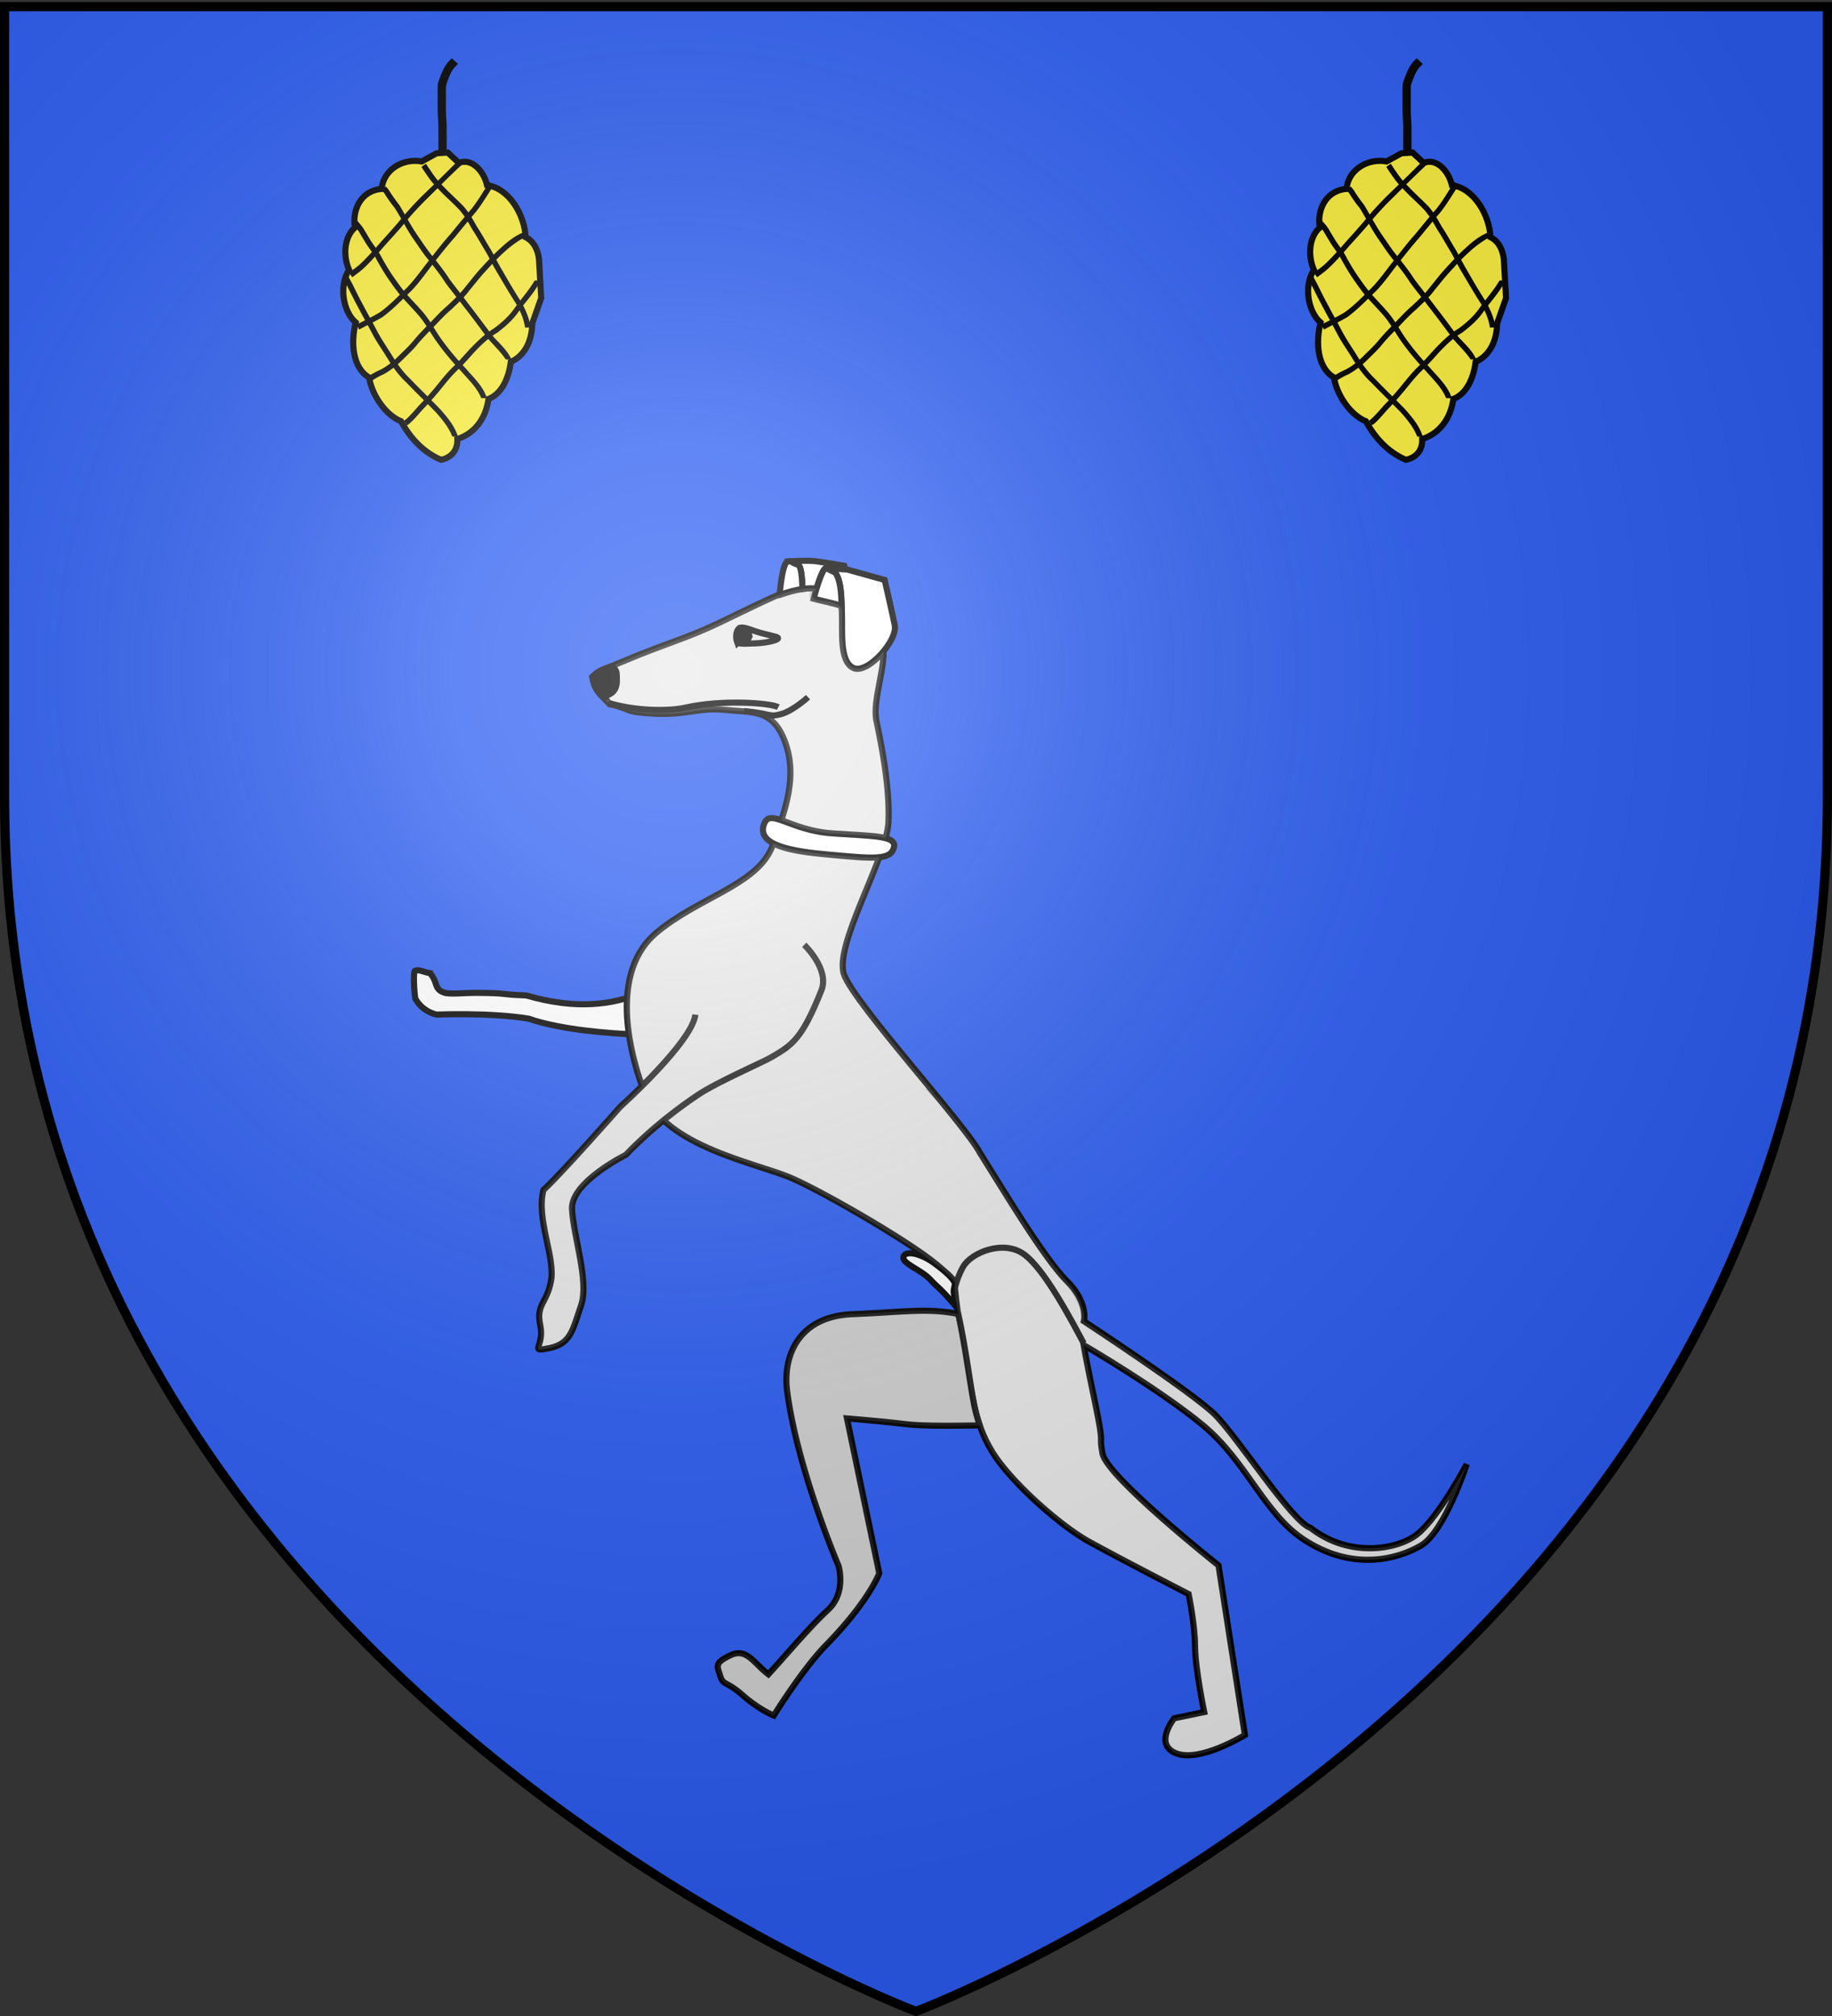
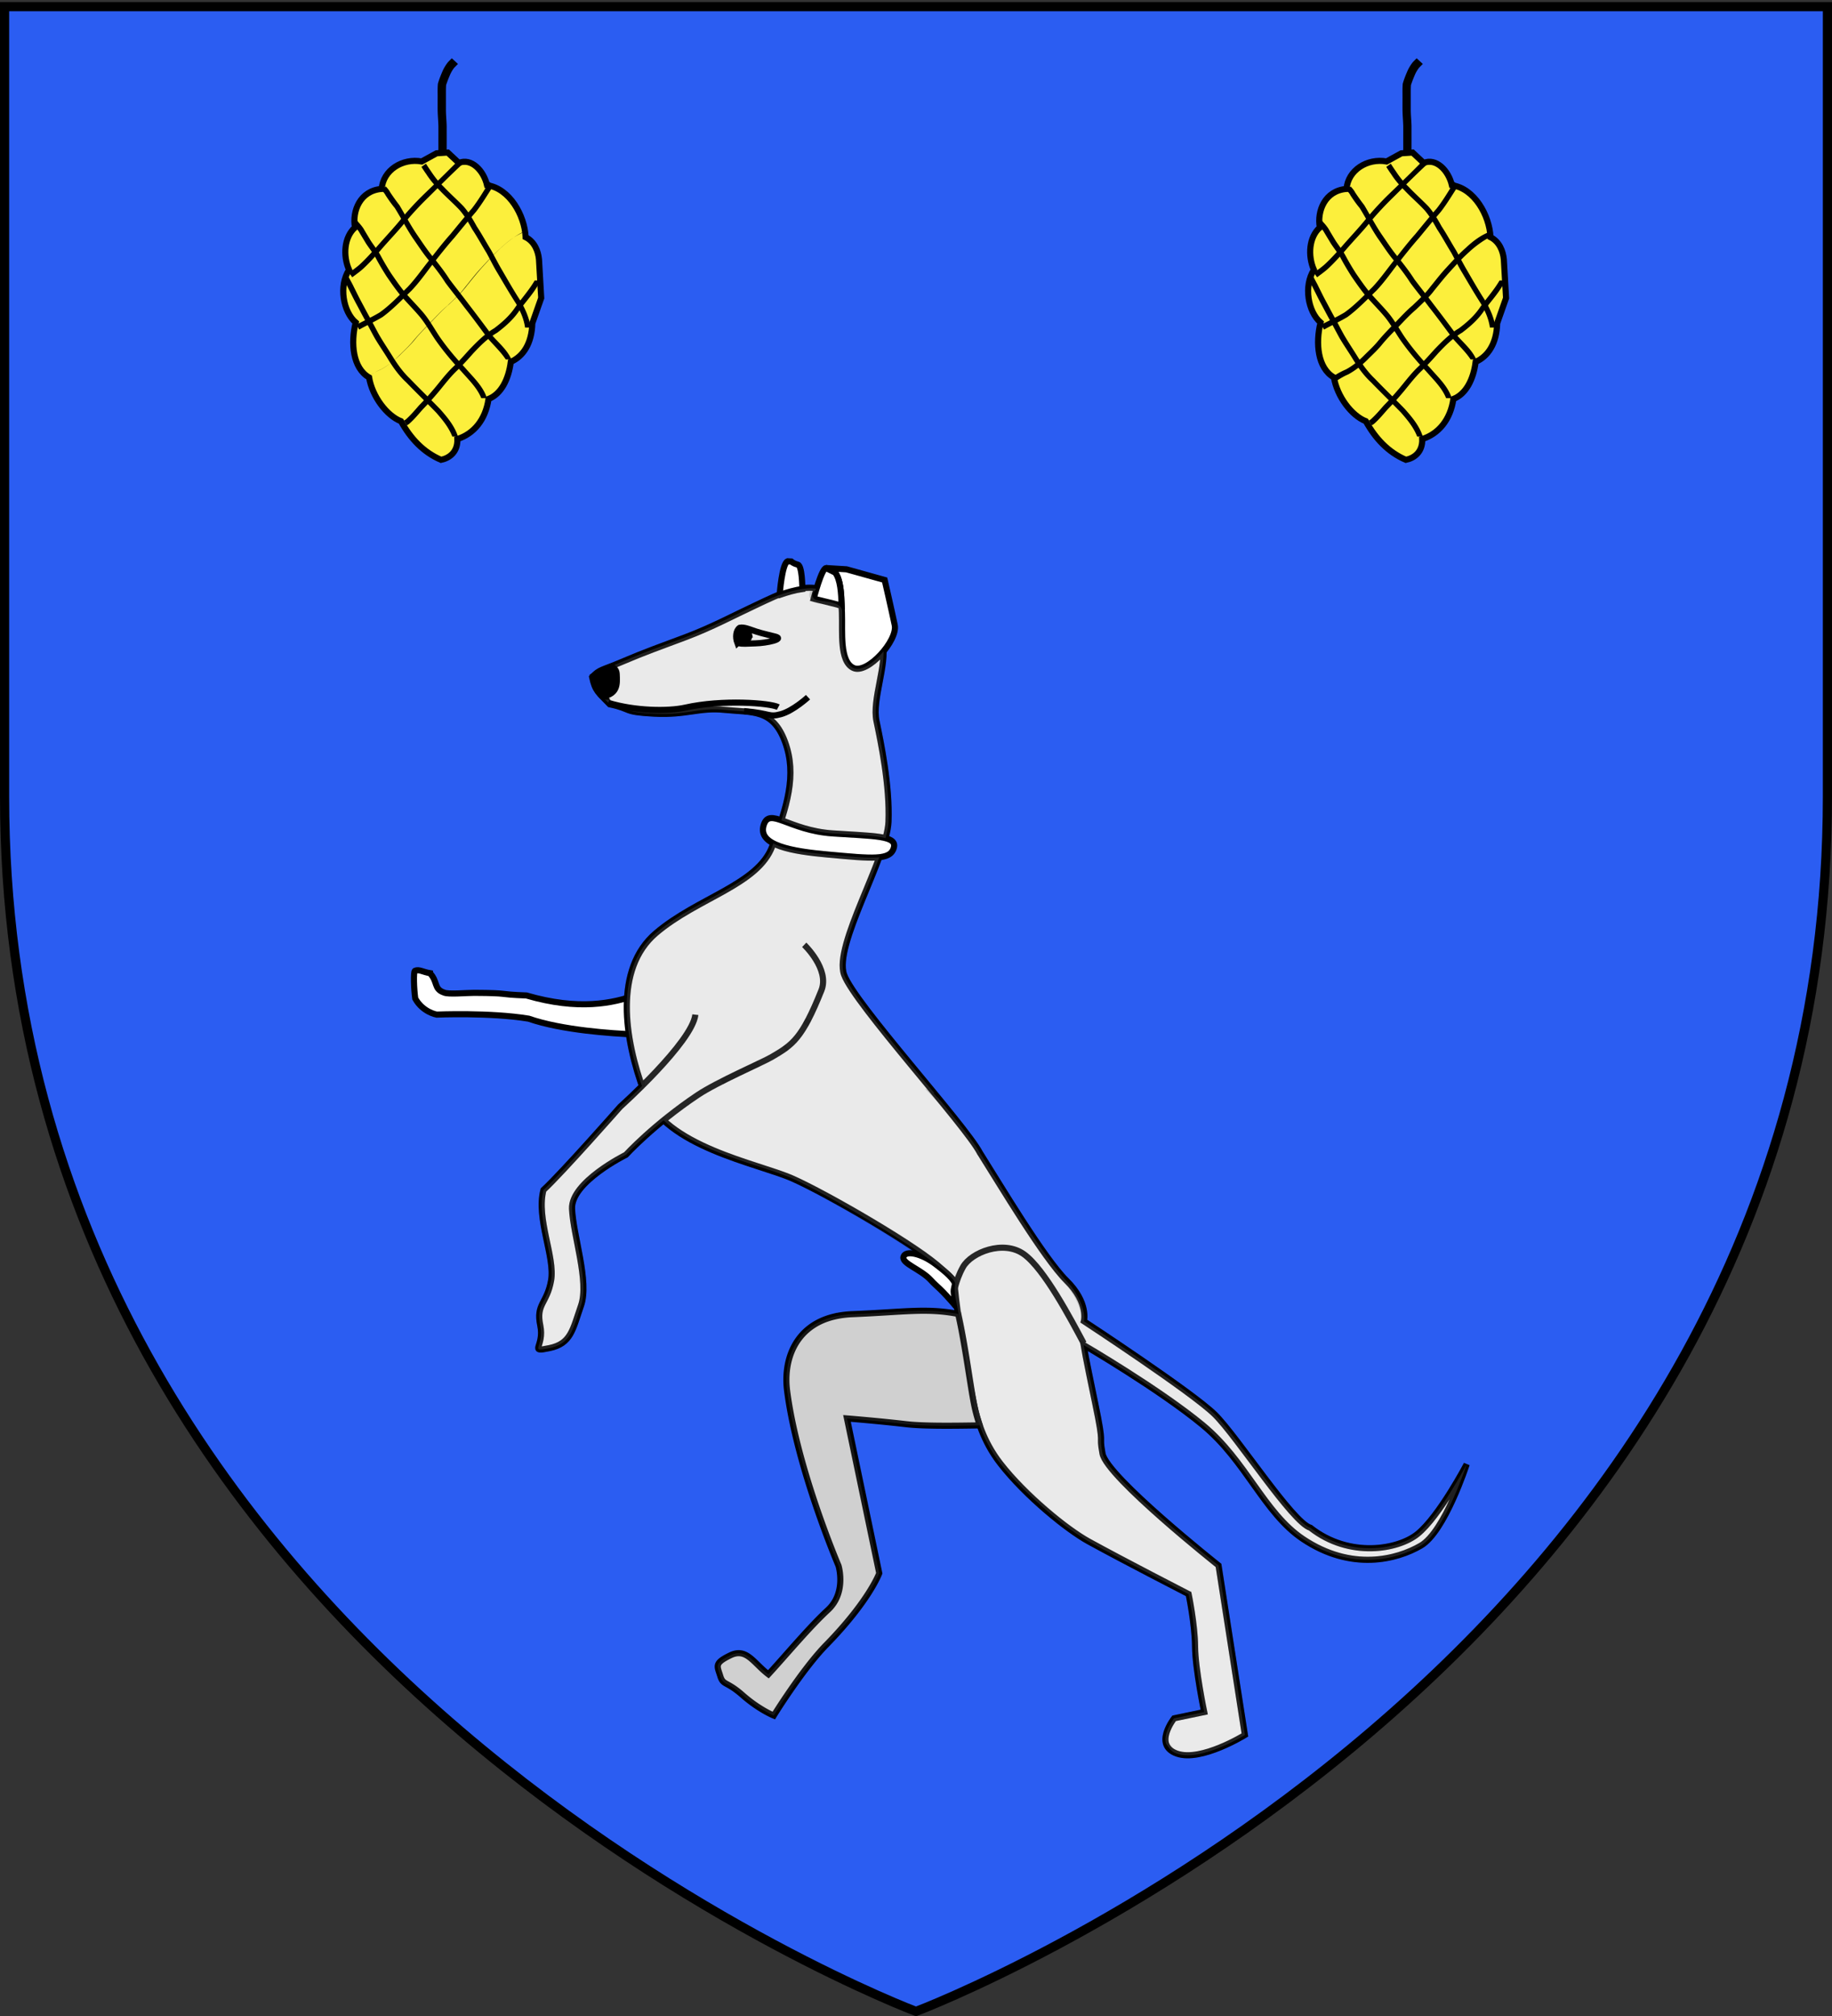
<svg xmlns="http://www.w3.org/2000/svg" xmlns:xlink="http://www.w3.org/1999/xlink" width="600" height="660" version="1.0">
  <rect width="100%" height="100%" fill="#333333" stroke="none" />
  <desc>Flag of Canton of Valais (Wallis)</desc>
  <defs>
    <radialGradient xlink:href="#b" id="d" cx="221.445" cy="226.331" r="300" fx="221.445" fy="226.331" gradientTransform="matrix(1.353 0 0 1.349 -77.63 -85.747)" gradientUnits="userSpaceOnUse" />
    <linearGradient id="b">
      <stop offset="0" style="stop-color:white;stop-opacity:.314" />
      <stop offset=".19" style="stop-color:white;stop-opacity:.251" />
      <stop offset=".6" style="stop-color:#6b6b6b;stop-opacity:.125" />
      <stop offset="1" style="stop-color:black;stop-opacity:.125" />
    </linearGradient>
  </defs>
  <g style="display:inline">
    <path d="M300 658.5s298.5-112.32 298.5-397.772V2.176H1.5v258.552C1.5 546.18 300 658.5 300 658.5" style="fill:#2b5df2;fill-opacity:1;fill-rule:evenodd;stroke:none;stroke-width:1px;stroke-linecap:butt;stroke-linejoin:miter;stroke-opacity:1" />
  </g>
  <path d="M140.813 318.6c-2.225-.364-3.635-1.37-4.905-.783-.569.263-.338 6.11.092 9.094 2.47 4.467 7.006 5.252 7.006 5.252s17.43-.748 30.13 1.328c10.972 3.81 27.54 4.867 34.54 5.156-.376-4.518-.148-8.921.892-12.987-7.769 2.84-19.095 5.214-36.16.237-10.367-.39-4.712-.788-17.088-.855-2.694-.015-8.535.58-9.95-.115-3.369-1.187-1.905-3.52-4.557-6.326z" style="fill:#fff;fill-rule:evenodd;stroke:#000;stroke-width:2;stroke-linecap:butt;stroke-linejoin:miter;stroke-miterlimit:4;stroke-opacity:1;stroke-dasharray:none;display:inline" />
  <path d="M320.943 377.408c6.575 10.386 20.932 34.528 28.328 41.803 7.395 7.276 5.718 13.326 5.718 13.326s35.455 23.231 42.85 30.507 25.47 35.423 31.346 37.122c12.802 10.051 28.801 7.131 35.084 2.02 7.146-5.812 16.084-22.815 16.084-22.815s-7.155 22.067-15.018 26.646-22.758 8.472-38.674-2.223c-12.694-8.529-18.55-25.524-32.754-37.258s-39.014-26.2-39.014-26.2.539 3.435 3.77 18.927c3.23 15.493 1.123 9.519 2.421 16.596 1.397 7.62 37.996 36.626 37.996 36.626L407.718 568s-14.317 8.864-22.24 6.108-.941-11.561-.941-11.561l9.858-2.056s-2.937-14.084-2.997-21.42c-.06-7.335-2.116-17.194-2.116-17.194s-21.197-10.885-32.818-17.279c-6.89-3.791-20.517-14.745-28.872-25.514-5.738-7.394-7.673-14.975-8.51-18.988-1.446-6.933-4.8-23.581-5.938-34.724-.293-2.876-.465-3.912-.507-5.799-1.47-1.965-3.243-3.141-4.362-4.252-6.85-6.798-37.446-24.523-48.774-29.509-11.327-4.986-41.844-10.379-48.48-28.1-6.634-17.722-9.925-40.55 3.805-52.23 13.73-11.682 33.447-15.794 38.14-28.53 4.692-12.735 8.148-23.19 4.145-34.067-4.003-10.879-10.728-9.572-19.894-10.495-8.217-.828-12.392 1.803-22.932 1.252-10.615-.556-7.01-1.463-14.588-3.07-3.718-3.862-4.789-4.3-5.76-8.862 2.38-2.636 3.105-2.193 9.72-5.017 7.784-3.323 12.67-5.006 20.904-8.102 8.517-3.202 15.884-7.169 22.85-10.414 7.825-3.645 16.687-8.785 26.606-3.505s13.617 8.917 15.085 15.959c1.469 7.042-3.517 18.37-2.049 25.411 1.469 7.042 4.406 21.126 3.939 32.98-.467 11.855-18.008 40.497-14.544 50.062s39.622 49.053 44.495 58.324z" style="fill:#e6e6e6;fill-rule:evenodd;stroke:#000;stroke-width:2;stroke-linecap:butt;stroke-linejoin:miter;stroke-miterlimit:4;stroke-opacity:1;stroke-dasharray:none;display:inline" />
  <path d="M273.067 431.059c-12.692 3.095-16.556 14.23-15.283 24.22 3.265 25.624 16.84 57.315 16.84 57.315s2.705 8.763-3.456 14.457-13.634 14.691-19.515 21.087c-4.866-3.687-7.127-8.797-12.467-6.214s-4.313 3.462-3.312 6.712 1.94 1.572 7.34 6.324 10.209 6.686 10.209 6.686 9.316-15.093 17.169-23.13c14.118-14.449 17.373-23.467 17.373-23.467l-6.75-32.367-3.82-18.316s10.38.83 19.418 1.885c5.763.673 16.01.527 24.081.39a52 52 0 0 1-1.796-6.52c-1.288-6.179-2.826-19.223-5.29-29.966-10.436-2.011-17.526-.612-34.716.084-2.186.088-4.212.378-6.025.82z" style="fill:#ccc;fill-rule:evenodd;stroke:#000;stroke-width:2;stroke-linecap:butt;stroke-linejoin:miter;stroke-miterlimit:4;stroke-opacity:1;stroke-dasharray:none;display:inline" />
  <path d="M272.683 272.84c13.518.928 21.1.668 20.071 4.633-1.12 4.319-7.026 3.604-21.566 2.293-11.772-1.062-23.065-2.971-21.1-9.562 1.86-6.235 8.161 1.646 22.595 2.637z" style="fill:#fff;fill-rule:evenodd;stroke:#000;stroke-width:2;stroke-linecap:butt;stroke-linejoin:miter;stroke-miterlimit:4;stroke-opacity:1;stroke-dasharray:none;display:inline" />
  <path d="M227.742 332.18c-1.055 9.038-24.583 30.11-24.583 30.11s-19.01 21.6-25.17 27.294c-2.463 9.332 3.848 21.977 2.5 29.607-1.349 7.629-5.017 7.66-3.548 14.701s-4.018 8.921 3.024 7.452 7.569-5.987 10.326-13.91c2.756-7.923-2.587-22.975-2.941-31.719s17.631-17.638 17.631-17.638 9.122-9.96 23.55-19.606c6.426-4.295 21.126-10.623 24.155-12.387 6.91-4.025 9.993-6.015 16.33-21.844 2.783-6.95-5.627-14.925-5.627-14.925" style="fill:#e6e6e6;fill-rule:evenodd;stroke:#000;stroke-width:2;stroke-linecap:butt;stroke-linejoin:miter;stroke-miterlimit:4;stroke-opacity:1;stroke-dasharray:none;display:inline" />
  <path d="M270.457 185.965c5.238-.047 5.03 8.465 5.277 14.683.248 6.218-.89 15.86 3.76 18.026 4.65 2.165 14.584-9.03 13.54-14.038-1.045-5.007-3.296-14.761-3.296-14.761l-12.5-3.494z" style="fill:#fff;fill-rule:evenodd;stroke:#000;stroke-width:2;stroke-linecap:butt;stroke-linejoin:miter;stroke-miterlimit:4;stroke-opacity:1;stroke-dasharray:none;display:inline" />
-   <path d="M263.344 183.587c-2.245.018-4.275.164-4.275.164s.745.738 2.228 1.109c1.425.356 1.48 7.403 1.483 7.967 1.532-.217 3.08-.291 4.656-.146.874-2.88 2.201-6.702 3.129-6.702l-.11-.01c.21-.001.407.012.6.037l5.748.346-.3-1.119s-6.31-1.112-9.276-1.482c-1.112-.14-2.536-.175-3.883-.164zm7.712 2.419-.491-.027 2.964 1.482c-.615-.8-1.422-1.319-2.473-1.455zm4.32 7.648z" style="fill:#fff;fill-rule:evenodd;stroke:#000;stroke-width:2;stroke-linecap:butt;stroke-linejoin:miter;stroke-opacity:1;display:inline" />
  <path d="M257.96 183.75c-1.854.742-2.592 10.75-2.592 10.75l.136.21c2.376-.798 4.795-1.532 7.276-1.883-.002-.564-.058-7.61-1.483-7.967-1.284-.321-1.982-.892-2.155-1.046zm17.416 9.904z" style="fill:#fff;fill-rule:evenodd;stroke:#000;stroke-width:2;stroke-linecap:butt;stroke-linejoin:miter;stroke-opacity:1;display:inline" />
  <path d="M354.929 439.767c-4.255-7.946-12.87-24.335-19.593-29.168s-17.262-.557-19.917 4.153-3.214 9.504-3.214 9.504" style="fill:none;stroke:#000;stroke-width:2;stroke-linecap:butt;stroke-linejoin:miter;stroke-miterlimit:4;stroke-opacity:1;stroke-dasharray:none;display:inline" />
  <path d="M270.565 185.979c-1.484 0-4.075 10.013-4.075 10.013l9.158 2.291c-.139-4.095-.377-8.559-2.119-10.822zM312.777 420.179c-.408 2.893-.974 1.44.636 7.91-5.585-6.602-6.345-6.576-8.546-8.987-3.268-3.58-9.616-5.46-8.964-7.645.678-2.273 5.958-1.1 10.614 2.48 1.51 1.162 5.463 4.071 6.26 6.242z" style="fill:#fff;fill-rule:evenodd;stroke:#000;stroke-width:2;stroke-linecap:butt;stroke-linejoin:miter;stroke-opacity:1;display:inline" />
  <path d="M348.872 499.51c2.317 1.677 5.904 4.156 7.59 5.084 11.62 6.394 32.821 17.279 32.822 17.279 0 0 2.058 9.862 2.119 17.198.06 7.335 2.992 21.417 2.992 21.417l-9.859 2.055s-3.646 4.603-2.674 8.194c.238.429.954 1.617 2.165 2.701.416.248.9.48 1.455.673 7.923 2.757 22.236-6.111 22.236-6.111l-8.64-55.512s-36.6-29.012-37.996-36.633c-1.298-7.077.811-1.096-2.42-16.588s-3.765-18.935-3.765-18.935 24.802 14.467 39.007 26.201 20.064 28.73 32.758 37.26c15.916 10.695 30.806 6.798 38.67 2.22 7.862-4.58 15.023-26.638 15.023-26.638s-8.941 16.995-16.088 22.808c-6.282 5.11-22.284 8.033-35.086-2.018-5.876-1.699-23.944-29.849-31.34-37.124-7.395-7.275-42.853-30.503-42.853-30.503s1.15-4.158-4.192-11.522c-8.924-9.077-23.282-33.222-29.857-43.608-1.625-3.092-6.75-9.57-12.96-17.152-.528-.55-1.403-1.48-2.292-2.401.122.017.249.041.373.063-12.161-14.774-27.42-32.783-29.611-38.833-2.589-7.147 6.55-24.946 11.531-38.433-3.412.38-8.791-.16-16.788-.882-7.068-.638-13.96-1.585-17.916-3.665-.104.283-.204.56-.31.845-4.691 12.736-24.411 16.849-38.141 28.53-13.18 11.213-10.666 32.694-4.575 50.074a214 214 0 0 1-7.093 6.739s-19.004 21.598-25.165 27.292c-2.463 9.332 3.84 21.973 2.492 29.603-1.348 7.629-5.015 7.663-3.547 14.705 1.469 7.042-4.013 8.917 3.029 7.449 7.042-1.469 7.565-5.983 10.322-13.906s-2.584-22.977-2.938-31.721c-.353-8.744 17.635-17.634 17.635-17.634s4.572-4.989 12.34-11.314c11.525 10.753 31.96 14.545 42.18 19.044 10.222 4.5 46.649 25.538 52.636 33.107 1.548 1.957-.368.699 1.135 7.66 1.504 6.963 4.283 26.206 5.807 33.516.837 4.014 2.776 11.595 8.513 18.99 5.463 7.04 14.662 15.28 21.276 20.426zM265.832 192.594c-6.367.048-13.042 3.074-18.422 5.58-6.967 3.246-14.328 7.211-22.845 10.413-8.234 3.096-13.125 4.781-20.908 8.104-6.616 2.824-7.342 2.384-9.722 5.02.972 4.563 2.047 4.995 5.766 8.858 7.578 1.606 3.973 2.518 14.587 3.074 10.54.551 14.71-2.083 22.927-1.255 9.166.923 15.896-.384 19.899 10.495 3.088 8.392 1.724 16.534-1.21 25.664 3.632 1.253 9.036 3.761 16.78 4.293 8.112.556 14.084.685 17.343 1.555.55-2.02.903-3.84.964-5.375.467-11.854-2.47-25.934-3.938-32.976-1.298-6.225 2.437-15.798 2.31-22.8-3.059 3.7-7.28 6.634-9.868 5.43-4.65-2.166-3.546-14.599-3.703-18.522-.156-3.923-8.084-2.917-9.133-4.103-2.26-2.554 2.918-3.307-.827-3.455zM268.182 315.866zM269.31 318.976zM266.781 329.562zM227.739 332.181z" style="opacity:.15;fill:#fff;fill-opacity:1;fill-rule:evenodd;stroke:#000;stroke-width:2;stroke-linecap:butt;stroke-linejoin:miter;stroke-miterlimit:4;stroke-opacity:1;stroke-dasharray:none;display:inline" />
  <path d="M264.762 333.763c-.322.62-.633 1.2-.945 1.747a37.928 37.928 0 0 0 0 0c.312-.546.623-1.128.945-1.747zM226.475 335.882a27.298 27.298 0 0 1 0 0zM257.769 342.821c-.263.204-.538.398-.81.592.274-.196.546-.386.81-.592zM218.69 346.614zM248.538 348.16c-3.333 1.59-7.947 3.74-12.169 5.893 4.222-2.153 8.836-4.303 12.169-5.893zM234.587 354.972zM228.53 358.473zM219.845 364.766z" style="opacity:.15;fill:#fff;fill-opacity:1;fill-rule:evenodd;stroke:#000;stroke-width:2;stroke-linecap:butt;stroke-linejoin:miter;stroke-miterlimit:4;stroke-opacity:1;stroke-dasharray:none;display:inline" />
  <path d="M273.067 431.059c-12.692 3.095-16.556 14.23-15.283 24.22 3.265 25.624 16.84 57.315 16.84 57.315s2.705 8.763-3.456 14.457-13.634 14.691-19.515 21.087c-4.866-3.687-7.127-8.797-12.467-6.214s-4.313 3.462-3.312 6.712 1.94 1.572 7.34 6.324 10.209 6.686 10.209 6.686 9.316-15.093 17.169-23.13c14.118-14.449 17.373-23.467 17.373-23.467l-6.75-32.367-3.82-18.316s10.38.83 19.418 1.885c5.763.673 16.01.527 24.081.39a52 52 0 0 1-1.796-6.52c-1.288-6.179-2.826-19.223-5.29-29.966-10.436-2.011-17.526-.612-34.716.084-2.186.088-4.212.378-6.025.82" style="opacity:.087;fill:#fff;fill-opacity:1;fill-rule:evenodd;stroke:none;display:inline" />
  <path d="M172.15 92.977c-.323 7.128-5.265 15.958-12.636 17.01-1.134 4.86-5.184 8.992-9.235 7.291l-3.645 3.402-3.645-.243-4.86-2.673c-6.318 1.134-12.637-2.835-13.123-8.991-7.047-.567-9.72-7.21-8.748-12.637-3.564-3.16-3.97-9.235-1.944-13.852-3.403-5.265-1.944-13.69 2.187-17.254-1.701-6.723-.972-14.904 4.374-17.983 1.053-6.237 5.751-12.474 10.45-14.337 3.159-5.67 7.29-10.126 13.122-12.637 2.754.567 5.508 2.592 5.346 6.804C155.14 28.578 159.028 33.196 160 40c4.131 1.62 6.561 6.4 7.29 12.15 4.05 1.783 6.886 5.995 7.048 12.637l2.916 8.263-.73 12.636c-.242 2.673-1.457 5.833-4.373 7.29z" style="fill:#fcef3c;fill-opacity:1;fill-rule:evenodd;stroke:#000;stroke-width:2;stroke-linecap:butt;stroke-linejoin:miter;stroke-opacity:1" transform="matrix(1 0 0 -1 0 170.619)" />
  <path d="M173.802 63.387c-.437 3.082-1.737 6.037-3.303 8.71-2.11 3.229-4.023 6.575-5.955 9.911-1.307 2.18-2.442 4.455-3.672 6.68-1.605 2.593-3.04 5.275-4.724 7.82-1.281 2.32-2.582 4.57-4.337 6.565-2.114 2.184-4.41 4.19-6.487 6.408-1.624 1.524-2.969 3.258-4.189 5.107-.575.8-1.101 1.633-1.645 2.453l-1.47-1.065c.527-.797 1.033-1.608 1.6-2.379 1.248-1.95 2.748-3.696 4.393-5.324 2.075-2.207 4.394-4.177 6.466-6.389 1.694-1.928 2.934-4.114 4.183-6.35 1.663-2.5 3.075-5.14 4.66-7.688 1.232-2.246 2.34-4.56 3.688-6.738 1.96-3.317 3.901-6.646 5.991-9.885 1.399-2.407 2.585-5.066 2.956-7.836zM167.484 52.938c-1.331 3.135-4.208 5.477-6.417 8.043A611 611 0 0 1 153.37 71.2c-2.003 2.676-4.1 5.28-6.111 7.95-1.656 2.615-3.572 5.04-5.506 7.452-1.869 2.246-3.452 4.706-5.115 7.103-2.142 3.12-3.884 6.485-5.814 9.734a70 70 0 0 0-3.01 4.2c-.38.733-.903 1.352-1.469 1.944l-1.255-1.329c.458-.495.9-.99 1.21-1.602.935-1.43 1.91-2.822 3.002-4.132 2.035-3.24 3.747-6.676 5.887-9.85 1.706-2.405 3.278-4.909 5.175-7.173 1.924-2.391 3.831-4.796 5.477-7.392 1.985-2.708 4.15-5.286 6.15-7.984 2.668-3.362 5.199-6.834 7.752-10.282 1.946-2.256 4.357-4.531 5.897-6.901zM159.466 40.272c-1.206 3.9-4.507 6.893-7.125 9.933-3.02 3.216-5.86 6.567-8.37 10.198-1.87 2.793-3.433 5.744-5.666 8.273-1.917 2.197-3.974 4.264-5.866 6.484-1.546 1.893-2.932 3.924-4.325 5.935a86 86 0 0 0-3.494 5.936c-.918 1.698-2.144 3.18-3.196 4.793-.788 1.31-1.59 2.613-2.352 3.94-.529.811-1.149 1.543-1.81 2.247-.018.111-.08.178-.132.29l-1.607-.876c.13-.216.205-.462.386-.647.578-.615 1.135-1.24 1.599-1.95.782-1.331 1.599-2.644 2.39-3.97 1.032-1.569 2.216-3.02 3.14-4.657 1.103-2.09 2.323-4.112 3.594-6.103 1.425-2.07 2.866-4.145 4.452-6.092 1.908-2.224 3.979-4.298 5.895-6.513 2.184-2.475 3.714-5.361 5.564-8.084 2.565-3.664 5.418-7.086 8.496-10.334 2.386-2.73 5.216-5.41 6.578-8.803zM149.985 27.694c-1.07 3.462-3.487 6.333-5.854 9.006-3.233 3.34-6.603 6.545-9.812 9.909-2.235 2.115-4.013 4.574-5.631 7.171-1.479 2.396-3.056 4.718-4.47 7.15-1.007 1.796-1.934 3.632-2.918 5.437-1.043 1.852-2.024 3.735-3.03 5.607-.853 1.575-1.626 3.186-2.429 4.787-.517 1.127-1.174 2.178-1.706 3.295-.028.137-.095.26-.143.39l-1.683-.71c.048-.13.15-.24.145-.39.562-1.157 1.227-2.258 1.78-3.42.819-1.609 1.596-3.234 2.466-4.816 1.01-1.873 1.987-3.76 3.024-5.618.992-1.81 1.933-3.647 2.933-5.453 1.428-2.45 3.07-4.756 4.532-7.188 1.677-2.71 3.519-5.271 5.88-7.443 3.215-3.324 6.537-6.54 9.764-9.85 2.099-2.399 4.135-4.866 5.31-7.864z" style="fill:#000;fill-opacity:1;fill-rule:nonzero;stroke:none" transform="matrix(1 0 0 -1 0 170.619)" />
-   <path d="M171.636 94.63c-2.892-1.126-5.413-3.11-7.664-5.23-2.281-2.012-4.327-4.26-6.381-6.497-1.858-1.987-3.5-4.161-5.227-6.266-1.674-2.237-3.765-4.102-5.767-6.034-2.046-1.708-3.829-3.69-5.687-5.6-1.9-1.909-3.769-3.84-5.497-5.908-1.513-1.864-3.301-3.455-4.984-5.154-1.718-1.685-3.574-3.169-5.7-4.301a23.6 23.6 0 0 1-3.586-1.914c-.078-.07-.18-.091-.27-.137l.764-1.658c.159.083.33.142.476.25 1.123.706 2.23 1.36 3.466 1.875 2.278 1.248 4.294 2.844 6.155 4.657 1.702 1.722 3.515 3.334 5.025 5.242 1.695 2.052 3.586 3.908 5.441 5.812 1.822 1.913 3.615 3.857 5.637 5.557 2.052 1.976 4.179 3.9 5.89 6.192 1.703 2.081 3.355 4.202 5.176 6.18 2.012 2.219 4.031 4.433 6.275 6.425 1.846 1.745 4.663 3.804 6.458 4.66zM175.118 78.795c-1.828-3.113-4.263-5.836-6.38-8.76-1.824-2.75-4.306-4.94-6.926-6.907-3.086-1.8-5.583-4.355-8.046-6.905-1.71-1.888-3.393-3.815-5.235-5.577-2.25-2.122-4.11-4.59-6.074-6.965-1.673-1.982-3.391-3.939-5.226-5.775-1.378-1.594-2.734-3.187-4.303-4.594-.182-.15-.399-.247-.599-.37l.916-1.572c.264.169.553.301.793.507 1.643 1.436 3.018 3.126 4.46 4.757 1.863 1.89 3.617 3.892 5.324 5.922 1.906 2.317 3.726 4.711 5.907 6.784 1.868 1.791 3.617 3.715 5.322 5.66 2.36 2.512 4.802 4.96 7.805 6.705 2.762 2.079 5.387 4.399 7.3 7.31 2.29 3.202 5.249 6.183 6.804 9.78zM160.29 111.098c-1.844-2.959-3.615-5.99-5.77-8.746-2.408-2.741-4.694-5.582-7.011-8.398-2.718-3.032-5.166-6.273-7.684-9.469-2.063-2.643-4.017-5.375-6.32-7.82-2.946-2.903-5.83-5.974-9.22-8.37-2.13-1.268-4.375-2.34-6.58-3.472-.32-.165-.635-.34-.95-.515l.894-1.585q.462.258.926.513c2.234 1.2 4.535 2.28 6.707 3.587 3.454 2.527 6.416 5.683 9.497 8.636 2.354 2.475 4.35 5.24 6.403 7.962 2.498 3.197 4.99 6.382 7.682 9.419 2.325 2.83 4.631 5.673 7.03 8.443 2.09 2.698 3.841 5.67 5.702 8.508zM149.702 117.712c-3.473-3.58-7.085-7.025-10.673-10.49-2.635-2.54-5.11-5.235-7.47-8.033-2.623-3.257-5.524-6.272-8.255-9.437-1.87-2.045-3.686-4.102-5.753-5.951-1.04-.88-2.159-1.663-3.243-2.485l1.064-1.47c1.138.862 2.312 1.684 3.386 2.626 2.102 1.921 3.988 4.013 5.866 6.153 2.701 3.197 5.665 6.16 8.272 9.436a106 106 0 0 0 7.36 7.905c3.613 3.574 7.18 7.196 10.913 10.645zM146.317 120.495c-.043 1.338-.023 2.678-.023 4.016a968 968 0 0 0-.005 4.82c-.035 1.723-.223 3.428-.242 5.154.005 1.471.001 2.943 0 4.415.007 1.292-.026 2.59.06 3.875.351 1.08.766 2.143 1.212 3.185.381.923.858 1.733 1.465 2.511.399.406.804.806 1.205 1.211l-2.017 1.864c-.433-.44-.877-.87-1.296-1.325-.75-.95-1.34-1.96-1.819-3.073-.548-1.283-1.072-2.59-1.445-3.935-.127-1.433-.078-2.873-.077-4.313-.003-1.48-.013-2.959 0-4.438.03-1.716.203-3.418.242-5.13q.004-2.41-.005-4.82c0-1.34.02-2.679-.023-4.017z" style="fill:#000;fill-opacity:1;fill-rule:nonzero;stroke:none" transform="matrix(1 0 0 -1 0 170.619)" />
+   <path d="M171.636 94.63c-2.892-1.126-5.413-3.11-7.664-5.23-2.281-2.012-4.327-4.26-6.381-6.497-1.858-1.987-3.5-4.161-5.227-6.266-1.674-2.237-3.765-4.102-5.767-6.034-2.046-1.708-3.829-3.69-5.687-5.6-1.9-1.909-3.769-3.84-5.497-5.908-1.513-1.864-3.301-3.455-4.984-5.154-1.718-1.685-3.574-3.169-5.7-4.301a23.6 23.6 0 0 1-3.586-1.914c-.078-.07-.18-.091-.27-.137c.159.083.33.142.476.25 1.123.706 2.23 1.36 3.466 1.875 2.278 1.248 4.294 2.844 6.155 4.657 1.702 1.722 3.515 3.334 5.025 5.242 1.695 2.052 3.586 3.908 5.441 5.812 1.822 1.913 3.615 3.857 5.637 5.557 2.052 1.976 4.179 3.9 5.89 6.192 1.703 2.081 3.355 4.202 5.176 6.18 2.012 2.219 4.031 4.433 6.275 6.425 1.846 1.745 4.663 3.804 6.458 4.66zM175.118 78.795c-1.828-3.113-4.263-5.836-6.38-8.76-1.824-2.75-4.306-4.94-6.926-6.907-3.086-1.8-5.583-4.355-8.046-6.905-1.71-1.888-3.393-3.815-5.235-5.577-2.25-2.122-4.11-4.59-6.074-6.965-1.673-1.982-3.391-3.939-5.226-5.775-1.378-1.594-2.734-3.187-4.303-4.594-.182-.15-.399-.247-.599-.37l.916-1.572c.264.169.553.301.793.507 1.643 1.436 3.018 3.126 4.46 4.757 1.863 1.89 3.617 3.892 5.324 5.922 1.906 2.317 3.726 4.711 5.907 6.784 1.868 1.791 3.617 3.715 5.322 5.66 2.36 2.512 4.802 4.96 7.805 6.705 2.762 2.079 5.387 4.399 7.3 7.31 2.29 3.202 5.249 6.183 6.804 9.78zM160.29 111.098c-1.844-2.959-3.615-5.99-5.77-8.746-2.408-2.741-4.694-5.582-7.011-8.398-2.718-3.032-5.166-6.273-7.684-9.469-2.063-2.643-4.017-5.375-6.32-7.82-2.946-2.903-5.83-5.974-9.22-8.37-2.13-1.268-4.375-2.34-6.58-3.472-.32-.165-.635-.34-.95-.515l.894-1.585q.462.258.926.513c2.234 1.2 4.535 2.28 6.707 3.587 3.454 2.527 6.416 5.683 9.497 8.636 2.354 2.475 4.35 5.24 6.403 7.962 2.498 3.197 4.99 6.382 7.682 9.419 2.325 2.83 4.631 5.673 7.03 8.443 2.09 2.698 3.841 5.67 5.702 8.508zM149.702 117.712c-3.473-3.58-7.085-7.025-10.673-10.49-2.635-2.54-5.11-5.235-7.47-8.033-2.623-3.257-5.524-6.272-8.255-9.437-1.87-2.045-3.686-4.102-5.753-5.951-1.04-.88-2.159-1.663-3.243-2.485l1.064-1.47c1.138.862 2.312 1.684 3.386 2.626 2.102 1.921 3.988 4.013 5.866 6.153 2.701 3.197 5.665 6.16 8.272 9.436a106 106 0 0 0 7.36 7.905c3.613 3.574 7.18 7.196 10.913 10.645zM146.317 120.495c-.043 1.338-.023 2.678-.023 4.016a968 968 0 0 0-.005 4.82c-.035 1.723-.223 3.428-.242 5.154.005 1.471.001 2.943 0 4.415.007 1.292-.026 2.59.06 3.875.351 1.08.766 2.143 1.212 3.185.381.923.858 1.733 1.465 2.511.399.406.804.806 1.205 1.211l-2.017 1.864c-.433-.44-.877-.87-1.296-1.325-.75-.95-1.34-1.96-1.819-3.073-.548-1.283-1.072-2.59-1.445-3.935-.127-1.433-.078-2.873-.077-4.313-.003-1.48-.013-2.959 0-4.438.03-1.716.203-3.418.242-5.13q.004-2.41-.005-4.82c0-1.34.02-2.679-.023-4.017z" style="fill:#000;fill-opacity:1;fill-rule:nonzero;stroke:none" transform="matrix(1 0 0 -1 0 170.619)" />
  <path d="M488.15 92.977c-.323 7.128-5.265 15.958-12.636 17.01-1.134 4.86-5.184 8.992-9.235 7.291l-3.645 3.402-3.645-.243-4.86-2.673c-6.318 1.134-12.637-2.835-13.123-8.991-7.047-.567-9.72-7.21-8.748-12.637-3.564-3.16-3.97-9.235-1.944-13.852-3.403-5.265-1.944-13.69 2.187-17.254-1.701-6.723-.972-14.904 4.374-17.983 1.053-6.237 5.751-12.474 10.45-14.337 3.159-5.67 7.29-10.126 13.122-12.637 2.754.567 5.508 2.592 5.346 6.804C471.14 28.578 475.028 33.196 476 40c4.131 1.62 6.561 6.4 7.29 12.15 4.05 1.783 6.886 5.995 7.048 12.637l2.916 8.263-.73 12.636c-.242 2.673-1.457 5.833-4.373 7.29z" style="fill:#fcef3c;fill-opacity:1;fill-rule:evenodd;stroke:#000;stroke-width:2;stroke-linecap:butt;stroke-linejoin:miter;stroke-opacity:1" transform="matrix(1 0 0 -1 0 170.619)" />
  <path d="M489.802 63.387c-.437 3.082-1.737 6.037-3.303 8.71-2.11 3.229-4.023 6.575-5.955 9.911-1.307 2.18-2.442 4.455-3.672 6.68-1.605 2.593-3.04 5.275-4.724 7.82-1.281 2.32-2.582 4.57-4.337 6.565-2.114 2.184-4.41 4.19-6.487 6.408-1.624 1.524-2.969 3.258-4.189 5.107-.575.8-1.101 1.633-1.645 2.453l-1.47-1.065c.527-.797 1.033-1.608 1.6-2.379 1.248-1.95 2.748-3.696 4.393-5.324 2.075-2.207 4.394-4.177 6.466-6.389 1.694-1.928 2.934-4.114 4.183-6.35 1.663-2.5 3.075-5.14 4.66-7.688 1.232-2.246 2.34-4.56 3.688-6.738 1.96-3.317 3.901-6.646 5.991-9.885 1.399-2.407 2.585-5.066 2.956-7.836zM483.484 52.938c-1.331 3.135-4.208 5.477-6.417 8.043A611 611 0 0 1 469.37 71.2c-2.003 2.676-4.1 5.28-6.111 7.95-1.656 2.615-3.572 5.04-5.506 7.452-1.869 2.246-3.452 4.706-5.115 7.103-2.142 3.12-3.884 6.485-5.814 9.734a70 70 0 0 0-3.01 4.2c-.38.733-.903 1.352-1.469 1.944l-1.255-1.329c.458-.495.9-.99 1.21-1.602.935-1.43 1.91-2.822 3.002-4.132 2.035-3.24 3.747-6.676 5.887-9.85 1.706-2.405 3.278-4.909 5.175-7.173 1.924-2.391 3.831-4.796 5.477-7.392 1.985-2.708 4.15-5.286 6.15-7.984 2.668-3.362 5.199-6.834 7.752-10.282 1.946-2.256 4.357-4.531 5.897-6.901zM475.466 40.272c-1.206 3.9-4.507 6.893-7.125 9.933-3.02 3.216-5.86 6.567-8.37 10.198-1.87 2.793-3.433 5.744-5.666 8.273-1.917 2.197-3.974 4.264-5.866 6.484-1.546 1.893-2.932 3.924-4.325 5.935a86 86 0 0 0-3.494 5.936c-.918 1.698-2.144 3.18-3.196 4.793-.788 1.31-1.59 2.613-2.352 3.94-.529.811-1.149 1.543-1.81 2.247-.018.111-.08.178-.132.29l-1.607-.876c.13-.216.205-.462.385-.647.579-.615 1.136-1.24 1.6-1.95.782-1.331 1.599-2.644 2.39-3.97 1.032-1.569 2.216-3.02 3.14-4.657 1.103-2.09 2.323-4.112 3.594-6.103 1.425-2.07 2.866-4.145 4.452-6.092 1.908-2.224 3.979-4.298 5.895-6.513 2.184-2.475 3.714-5.361 5.564-8.084 2.565-3.664 5.418-7.086 8.496-10.334 2.386-2.73 5.216-5.41 6.578-8.803zM465.985 27.694c-1.07 3.462-3.487 6.333-5.854 9.006-3.233 3.34-6.603 6.545-9.812 9.909-2.235 2.115-4.013 4.574-5.631 7.171-1.479 2.396-3.056 4.718-4.47 7.15-1.007 1.796-1.934 3.632-2.918 5.437-1.043 1.852-2.024 3.735-3.03 5.607-.853 1.575-1.626 3.186-2.429 4.787-.517 1.127-1.174 2.178-1.706 3.295-.028.137-.095.26-.143.39l-1.683-.71c.048-.13.15-.24.145-.39.562-1.157 1.227-2.258 1.78-3.42.819-1.609 1.596-3.234 2.466-4.816 1.01-1.873 1.987-3.76 3.024-5.618.992-1.81 1.933-3.647 2.933-5.453 1.428-2.45 3.07-4.756 4.532-7.188 1.677-2.71 3.519-5.271 5.88-7.443 3.215-3.324 6.537-6.54 9.764-9.85 2.099-2.399 4.135-4.866 5.31-7.864z" style="fill:#000;fill-opacity:1;fill-rule:nonzero;stroke:none" transform="matrix(1 0 0 -1 0 170.619)" />
  <path d="M487.636 94.63c-2.892-1.126-5.413-3.11-7.664-5.23-2.281-2.012-4.327-4.26-6.381-6.497-1.858-1.987-3.5-4.161-5.227-6.266-1.674-2.237-3.765-4.102-5.767-6.034-2.046-1.708-3.829-3.69-5.687-5.6-1.9-1.909-3.769-3.84-5.497-5.908-1.513-1.864-3.301-3.455-4.984-5.154-1.718-1.685-3.574-3.169-5.7-4.301a23.6 23.6 0 0 1-3.586-1.914c-.078-.07-.18-.091-.27-.137l.764-1.658c.159.083.33.142.476.25 1.123.706 2.23 1.36 3.466 1.875 2.278 1.248 4.294 2.844 6.155 4.657 1.702 1.722 3.515 3.334 5.025 5.242 1.695 2.052 3.586 3.908 5.441 5.812 1.822 1.913 3.615 3.857 5.637 5.557 2.052 1.976 4.179 3.9 5.89 6.192 1.703 2.081 3.355 4.202 5.176 6.18 2.012 2.219 4.031 4.433 6.275 6.425 1.846 1.745 4.663 3.804 6.458 4.66zM491.118 78.795c-1.828-3.113-4.263-5.836-6.38-8.76-1.824-2.75-4.306-4.94-6.926-6.907-3.086-1.8-5.583-4.355-8.046-6.905-1.71-1.888-3.393-3.815-5.235-5.577-2.25-2.122-4.11-4.59-6.074-6.965-1.673-1.982-3.391-3.939-5.226-5.775-1.378-1.594-2.734-3.187-4.303-4.594-.182-.15-.399-.247-.599-.37l.916-1.572c.264.169.553.301.793.507 1.643 1.436 3.018 3.126 4.46 4.757 1.863 1.89 3.617 3.892 5.324 5.922 1.906 2.317 3.726 4.711 5.907 6.784 1.868 1.791 3.617 3.715 5.322 5.66 2.36 2.512 4.802 4.96 7.805 6.705 2.762 2.079 5.387 4.399 7.3 7.31 2.29 3.202 5.249 6.183 6.804 9.78zM476.29 111.098c-1.844-2.959-3.615-5.99-5.77-8.746-2.408-2.741-4.694-5.582-7.011-8.398-2.718-3.032-5.166-6.273-7.684-9.469-2.063-2.643-4.017-5.375-6.32-7.82-2.946-2.903-5.83-5.974-9.22-8.37-2.13-1.268-4.375-2.34-6.58-3.472-.32-.165-.635-.34-.95-.515l.894-1.585q.462.258.926.513c2.234 1.2 4.535 2.28 6.707 3.587 3.454 2.527 6.416 5.683 9.497 8.636 2.354 2.475 4.35 5.24 6.403 7.962 2.498 3.197 4.99 6.382 7.682 9.419 2.325 2.83 4.631 5.673 7.03 8.443 2.09 2.698 3.841 5.67 5.702 8.508zM465.702 117.712c-3.473-3.58-7.085-7.025-10.673-10.49-2.635-2.54-5.11-5.235-7.47-8.033-2.623-3.257-5.524-6.272-8.255-9.437-1.87-2.045-3.686-4.102-5.753-5.951-1.04-.88-2.159-1.663-3.243-2.485l1.064-1.47c1.138.862 2.312 1.684 3.386 2.626 2.102 1.921 3.988 4.013 5.866 6.153 2.701 3.197 5.665 6.16 8.272 9.436a106 106 0 0 0 7.36 7.905c3.613 3.574 7.18 7.196 10.913 10.645zM462.317 120.495c-.043 1.338-.023 2.678-.023 4.016a968 968 0 0 0-.005 4.82c-.035 1.723-.223 3.428-.242 5.154.005 1.471.001 2.943 0 4.415.007 1.292-.026 2.59.06 3.875.351 1.08.766 2.143 1.212 3.185.381.923.857 1.733 1.465 2.511.399.406.804.806 1.205 1.211l-2.017 1.864c-.433-.44-.877-.87-1.296-1.325-.75-.95-1.34-1.96-1.819-3.073-.548-1.283-1.072-2.59-1.445-3.935-.127-1.433-.078-2.873-.077-4.313-.003-1.48-.013-2.959 0-4.438.03-1.716.203-3.418.242-5.13q.004-2.41-.005-4.82c0-1.34.02-2.679-.023-4.017z" style="fill:#000;fill-opacity:1;fill-rule:nonzero;stroke:none" transform="matrix(1 0 0 -1 0 170.619)" />
  <path d="M224.116 119.59a.725.794 0 1 1-1.449 0 .725.794 0 1 1 1.45 0z" style="fill:#000;fill-opacity:1;fill-rule:nonzero;stroke:#000;stroke-width:.984;stroke-miterlimit:4;stroke-opacity:1;stroke-dasharray:none;display:inline" transform="matrix(1.996 -.414 .416 1.984 -251.756 63.244)" />
  <path d="M199.226 230.093c8.711 2.67 19.597 2.832 25.212 1.568 12.195-2.747 27.898-1.52 30.454-.152M241.505 210.534c-.739-1.948-.476-4.172.768-5.021 1.452-.303 3.16.522 5.409 1.251 2.11.685 4.76 1.254 6.267 1.652 3.11.82-2.877 2.121-6.472 2.205-3.26.079-3.808.273-5.972-.087z" style="fill:none;stroke:#000;stroke-width:2;stroke-linecap:butt;stroke-linejoin:miter;stroke-miterlimit:4;stroke-opacity:1;stroke-dasharray:none;display:inline" />
  <path d="M243.686 232.806c8.9.741 7.97 2.116 12.049 1.003 4.079-1.112 8.899-5.562 8.899-5.562" style="fill:none;stroke:#000;stroke-width:2;stroke-linecap:butt;stroke-linejoin:miter;stroke-opacity:1;display:inline" />
  <path d="M197.338 228.051c5.05-.956 4.793-4.153 4.637-7.366-.106-2.184-1.986-2.37-1.986-2.37l-5.79 3.099s.73 4.512 3.14 6.637z" style="fill:#000;fill-rule:evenodd;stroke:#000;stroke-width:2;stroke-linecap:butt;stroke-linejoin:miter;stroke-miterlimit:4;stroke-opacity:1;stroke-dasharray:none;display:inline" />
-   <path d="M300 658.5s298.5-112.32 298.5-397.772V2.176H1.5v258.552C1.5 546.18 300 658.5 300 658.5" style="opacity:1;fill:url(#d)#000;fill-opacity:1;fill-rule:evenodd;stroke:none;stroke-width:1px;stroke-linecap:butt;stroke-linejoin:miter;stroke-opacity:1" />
  <path d="M300 658.5S1.5 546.18 1.5 260.728V2.176h597v258.552C598.5 546.18 300 658.5 300 658.5z" style="opacity:1;fill:none;fill-opacity:1;fill-rule:evenodd;stroke:#000;stroke-width:3;stroke-linecap:butt;stroke-linejoin:miter;stroke-miterlimit:4;stroke-dasharray:none;stroke-opacity:1" />
</svg>